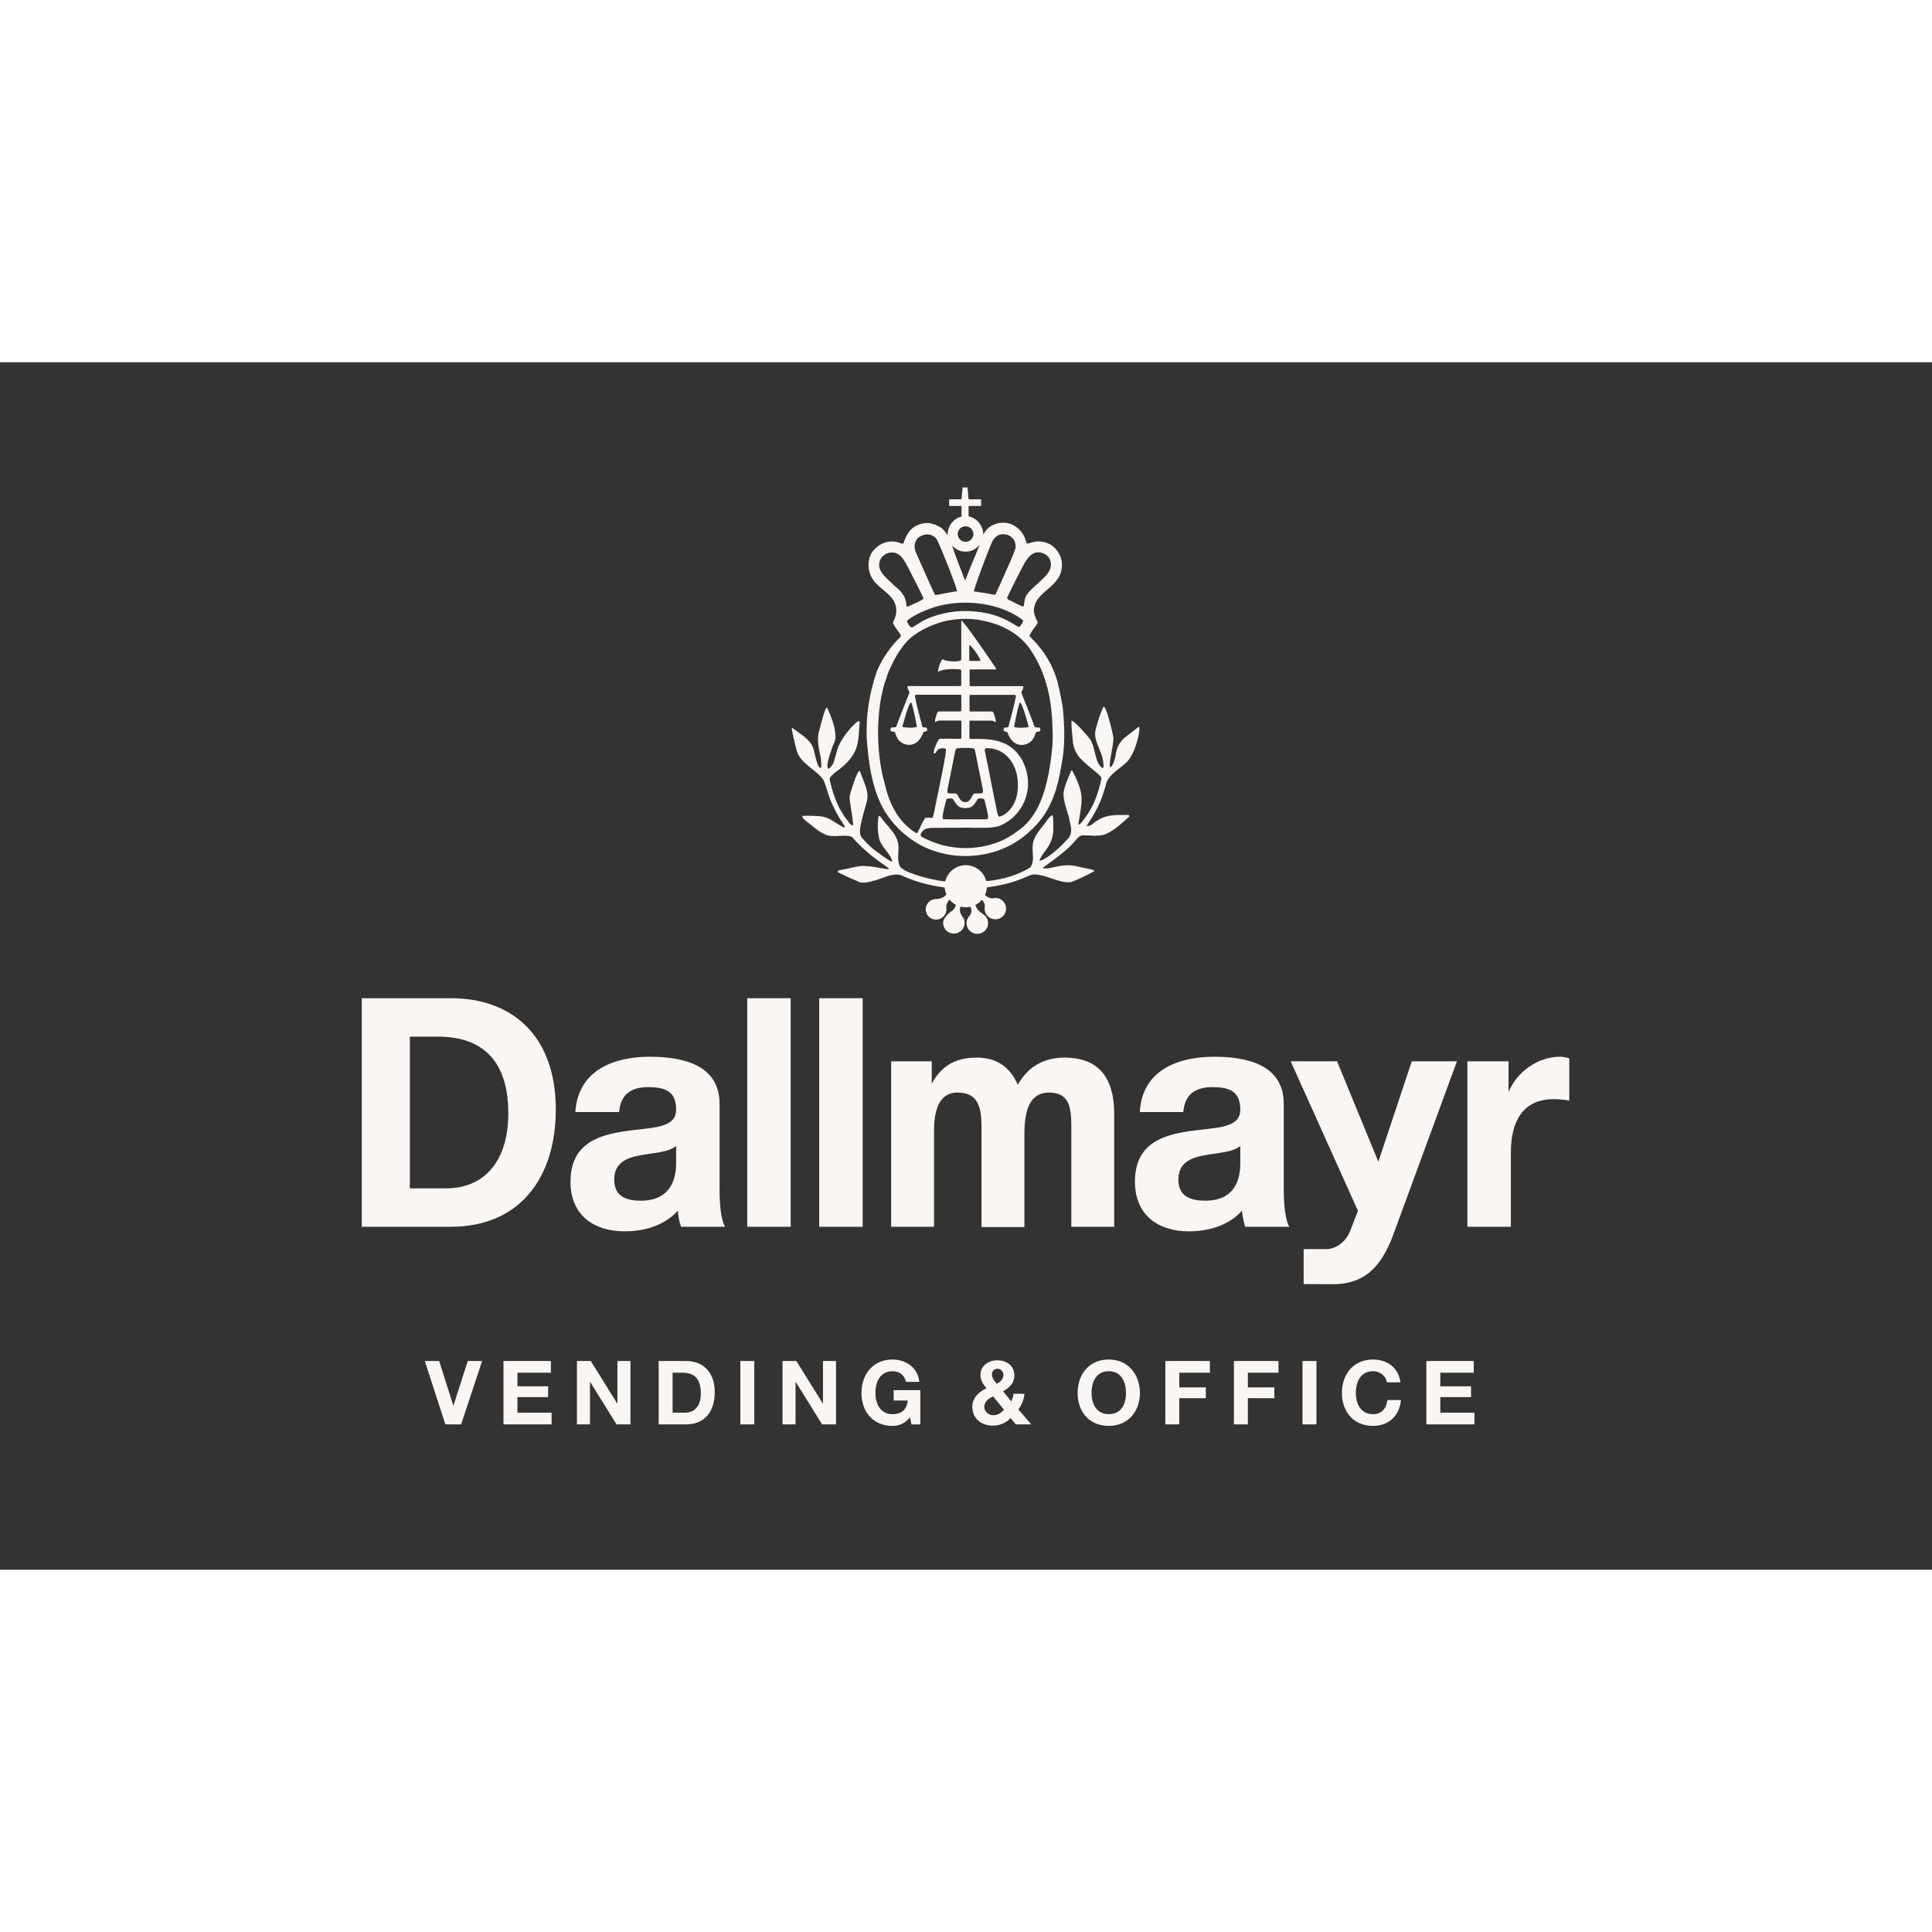
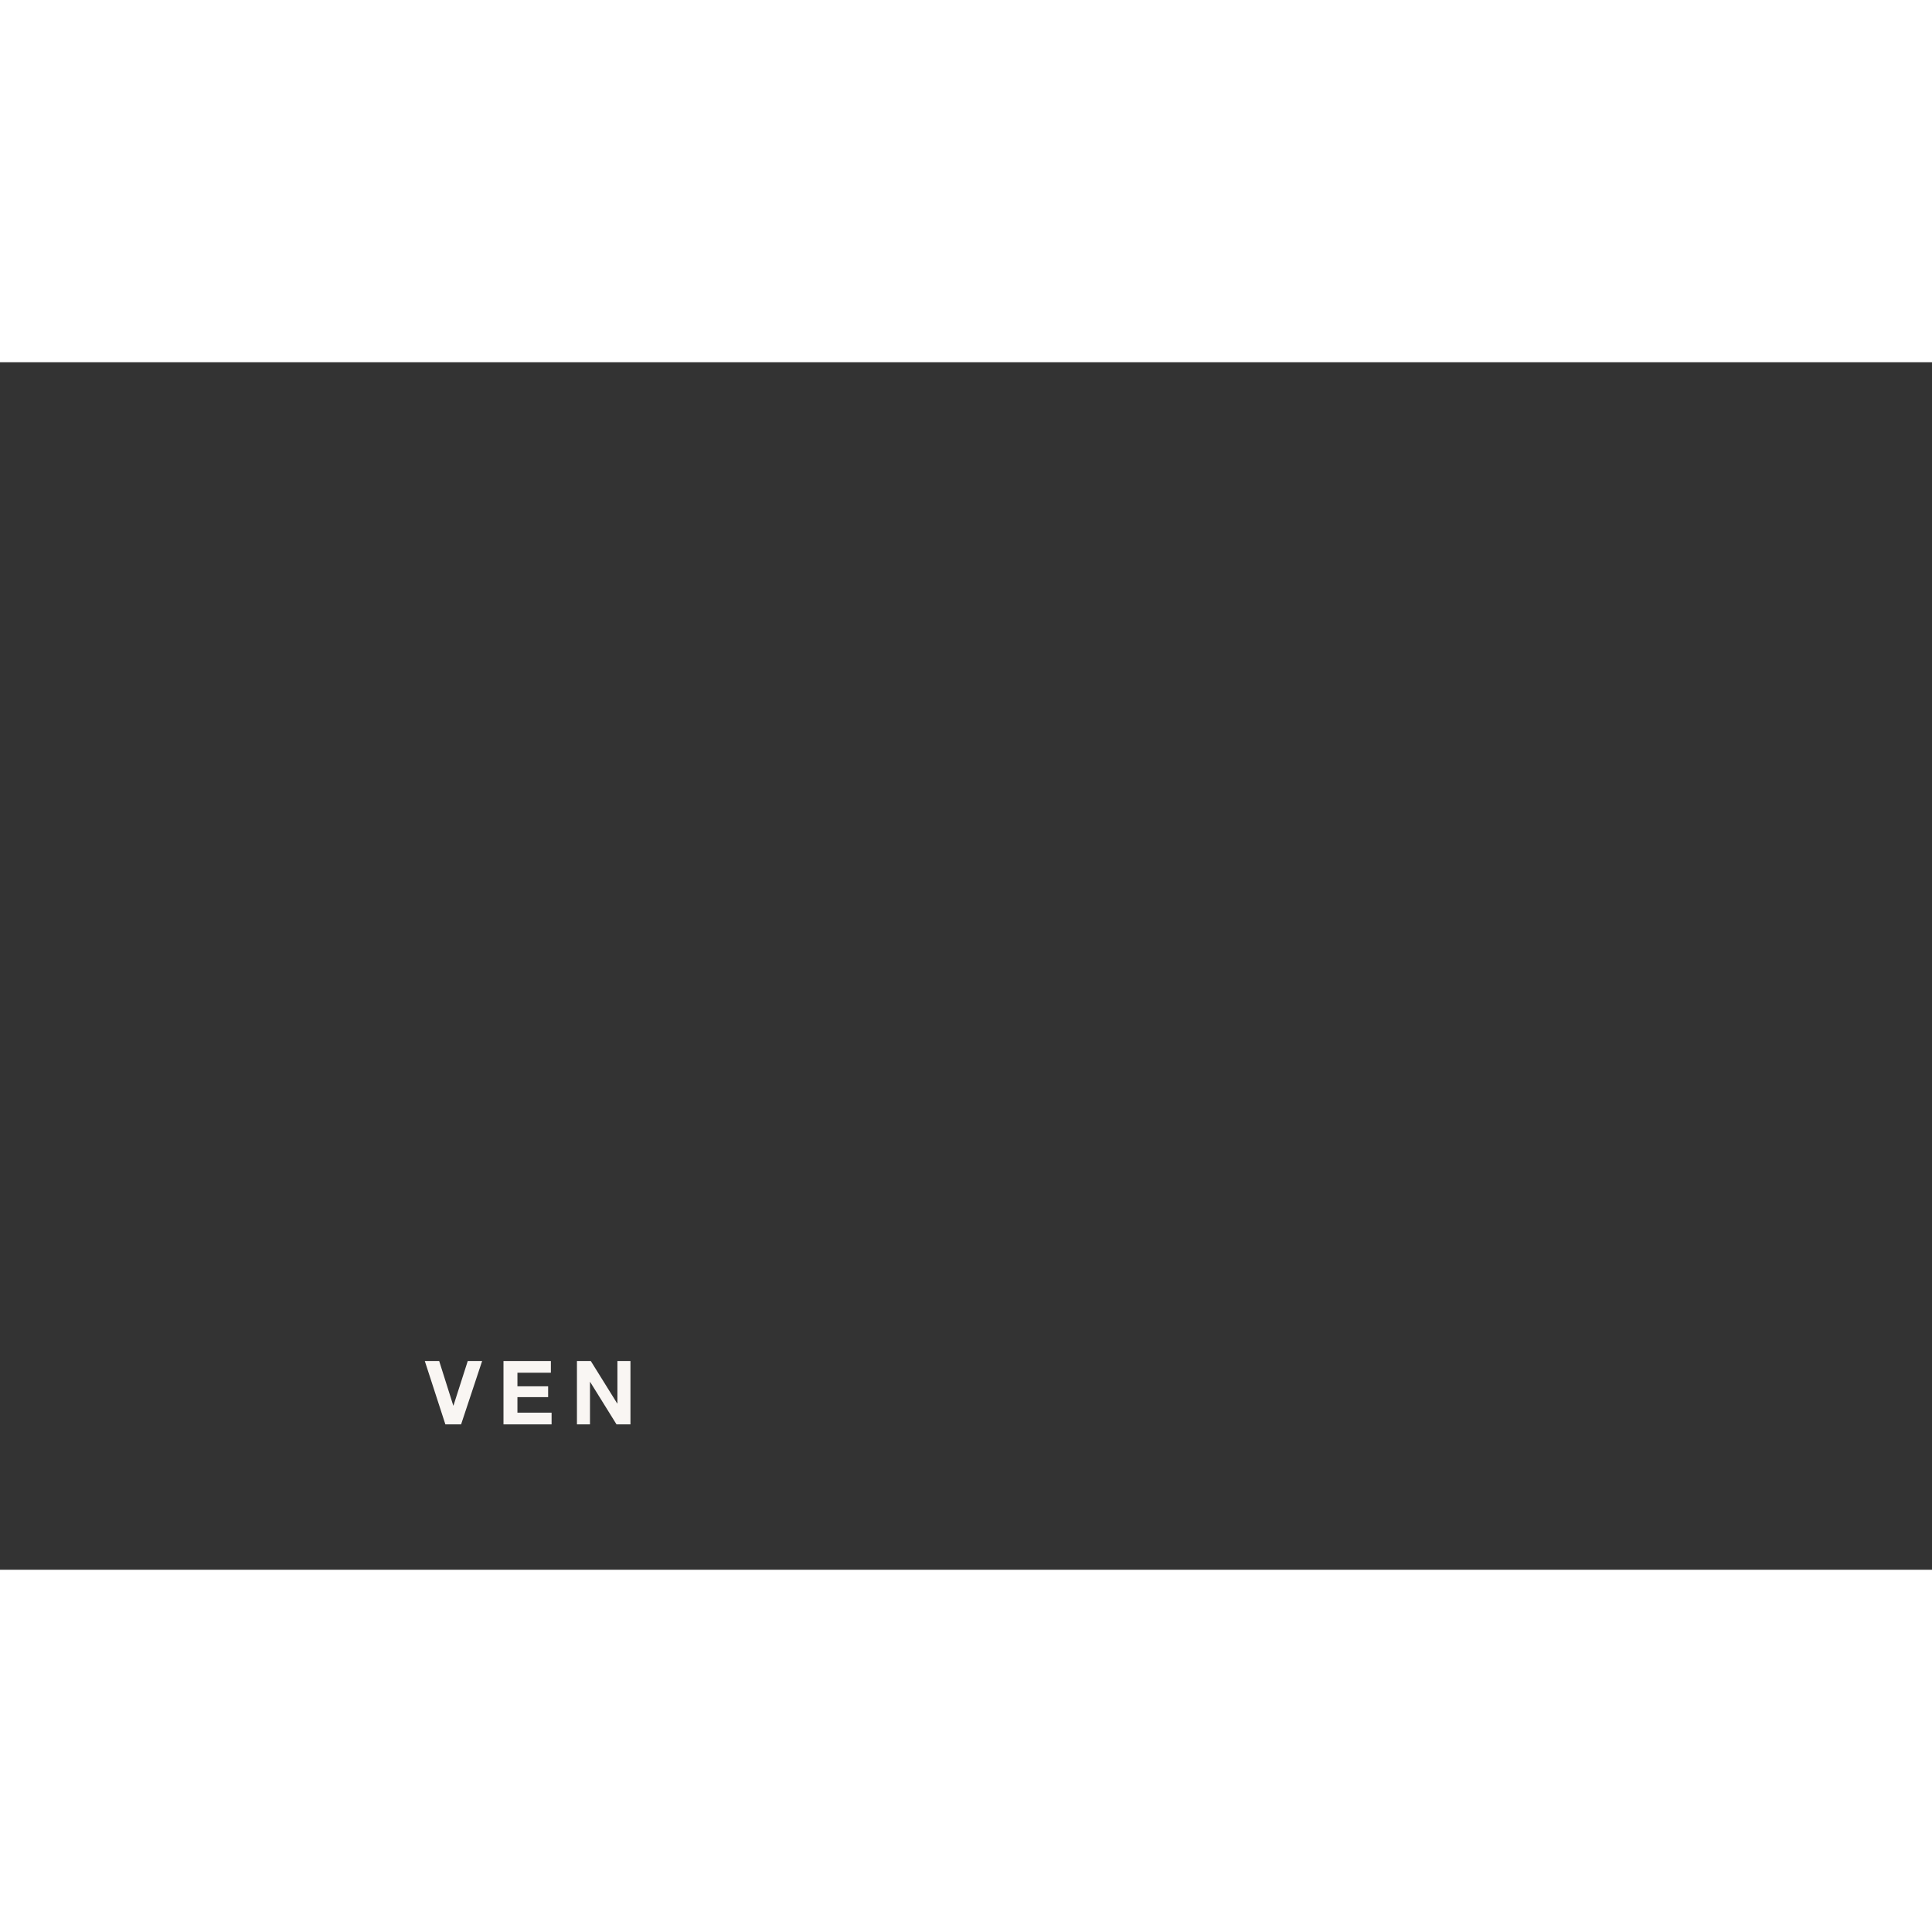
<svg xmlns="http://www.w3.org/2000/svg" id="Ebene_1" version="1.1" width="60px" height="60px" viewBox="0 0 2267.72 1417.32">
  <rect x="0" y="0" width="2267.72" height="1417.32" fill="#333333" stroke="none" />
  <defs>
    <style>
      .st0 {
        fill: none;
      }

      .st1 {
        fill: #F9F6F3;
      }

      .st2 {
        clip-path: url(#clippath);
      }
    </style>
    <clipPath id="clippath">
-       <rect class="st0" y="0" width="2267.72" height="1417.32" />
-     </clipPath>
+       </clipPath>
  </defs>
  <polygon class="st1" points="532.26 1224.62 532.05 1224.62 515.49 1172.31 498.61 1172.31 522.77 1246.69 541.22 1246.69 565.91 1172.31 549.04 1172.31 532.26 1224.62" />
  <polygon class="st1" points="607.34 1214.71 643.38 1214.71 643.38 1202 607.34 1202 607.34 1186.06 646.61 1186.06 646.61 1172.31 590.98 1172.31 590.98 1246.69 647.44 1246.69 647.44 1232.94 607.34 1232.94 607.34 1214.71" />
  <polygon class="st1" points="724.7 1222.21 724.49 1222.21 693.45 1172.31 677.19 1172.31 677.19 1246.69 692.51 1246.69 692.51 1196.9 692.72 1196.9 723.66 1246.69 740.01 1246.69 740.01 1172.31 724.7 1172.31 724.7 1222.21" />
  <g class="st2">
-     <path class="st1" d="M805.2,1172.31h-32.09v74.38h32.09c22.71,0,33.75-16.04,33.75-37.6,0-24.58-14.47-36.78-33.75-36.78M804.05,1232.94h-14.58v-46.88h11.66c16.16,0,21.47,9.58,21.47,24.59,0,16.46-9.07,22.29-18.55,22.29" />
    <rect class="st1" x="869.01" y="1172.32" width="16.36" height="74.38" />
    <polygon class="st1" points="965.99 1222.21 965.79 1222.21 934.74 1172.31 918.49 1172.31 918.49 1246.69 933.8 1246.69 933.8 1196.9 934.01 1196.9 964.95 1246.69 981.31 1246.69 981.31 1172.31 965.99 1172.31 965.99 1222.21" />
-     <path class="st1" d="M1048.98,1218.67h16.46c-.94,10.42-6.98,16.05-17.71,16.05-14.69,0-20.21-12.5-20.21-24.9,0-13.02,5.52-25.52,20.21-25.52,7.82,0,13.75,4.17,15.73,12.5h15.63c-1.67-16.98-16.15-26.25-31.36-26.25-22.91,0-36.57,17.2-36.57,39.28s13.65,38.65,36.57,38.65c7.19,0,14.59-2.71,20.42-10.21l1.67,8.44h10.41v-40.21h-31.25v12.19Z" />
-     <path class="st1" d="M1202.49,1210.76h-12.81c-.41,3.02-1.15,6.04-2.71,8.85l-9.58-11.77c7.51-4.07,13.24-9.8,13.24-18.54,0-11.67-9.17-17.82-20.42-17.82-10.01,0-19.38,6.67-19.38,16.98,0,6.56,3.02,10.94,7.08,15.83-8.75,4.07-16.66,11.15-16.66,21.56,0,14.07,10.62,22.3,24.06,22.3,8.44,0,14.99-3.03,20.94-8.86l6.04,7.39h18.13l-15.11-17.6c4.17-5.31,6.46-11.67,7.19-18.33M1170.93,1181.38c3.65,0,6.78,3.23,6.78,7.08,0,5.42-3.44,8.02-7.61,10.63-2.81-3.44-5.83-6.46-5.83-11.15,0-3.85,3.02-6.56,6.66-6.56M1165.93,1235.97c-5.52,0-10.62-4.37-10.62-9.79,0-6.05,5.1-10.11,10.42-12.3l12.7,15.53c-3.44,3.85-7.18,6.56-12.5,6.56" />
    <path class="st1" d="M1301.43,1170.54c-22.91,0-36.56,17.19-36.56,39.27s13.65,38.65,36.56,38.65,36.56-17.19,36.56-38.65-13.64-39.27-36.56-39.27M1301.43,1234.71c-14.69,0-20.21-12.5-20.21-24.9,0-13.02,5.52-25.52,20.21-25.52s20.21,12.5,20.21,25.52-5.52,24.9-20.21,24.9" />
    <polygon class="st1" points="1367.85 1246.69 1384.21 1246.69 1384.21 1215.96 1415.36 1215.96 1415.36 1203.25 1384.21 1203.25 1384.21 1186.06 1420.16 1186.06 1420.16 1172.31 1367.85 1172.31 1367.85 1246.69" />
    <polygon class="st1" points="1448.35 1246.69 1464.71 1246.69 1464.71 1215.96 1495.85 1215.96 1495.85 1203.25 1464.71 1203.25 1464.71 1186.06 1500.65 1186.06 1500.65 1172.31 1448.35 1172.31 1448.35 1246.69" />
    <rect class="st1" x="1528.85" y="1172.32" width="16.36" height="74.38" />
-     <path class="st1" d="M1611.64,1234.71c-14.68,0-20.2-12.5-20.2-24.9,0-13.02,5.52-25.52,20.2-25.52,8.03,0,15.11,5.63,16.26,13.03h15.83c-1.97-17.19-15.83-26.78-32.08-26.78-22.91,0-36.56,17.19-36.56,39.27s13.65,38.65,36.56,38.65c18.33,0,31.05-11.77,32.72-30.41h-15.84c-1.25,9.9-6.87,16.66-16.88,16.66" />
    <polygon class="st1" points="1690.58 1214.71 1726.63 1214.71 1726.63 1202 1690.58 1202 1690.58 1186.06 1729.85 1186.06 1729.85 1172.31 1674.22 1172.31 1674.22 1246.69 1730.69 1246.69 1730.69 1232.94 1690.58 1232.94 1690.58 1214.71" />
    <path class="st1" d="M1635.51,1023.68l74.61-203.13h-53.04l-39.21,117.83-48.48-117.83h-54.42l78.95,175.51-9.3,23.9c-4.9,12.57-16.68,20.93-27.51,21.01l-26.91.02v41.02l33.79.16c35.51.15,56.62-17.84,71.53-58.49" />
    <path class="st1" d="M1830.81,815.17c-24.62,0-49.97,16.8-60.11,41.39v-36.01h-48.32v194.22h51.03v-87.52c0-34.35,12.8-62.27,50.31-62.27,6.12,0,13.56.67,18.26,1.7v-49.49c-3.37-1.35-7.44-2.02-11.17-2.02" />
    <path class="st1" d="M1307.83,1014.77v-131.97c0-49.8-24.34-66.62-58.43-66.62-27.05,0-44.61,13.44-54.75,31.95-9.47-21.86-25.7-31.95-48.32-31.95-25.33,0-41.55,10.1-52.67,30.63v-26.25h-47.65v194.21h50.35v-112.81c0-29.57,9.1-44.74,27.36-44.74,24.62,0,28.37,17.16,28.37,41.76v116.1h50.33v-109.05c0-27.26,5.74-48.8,29.06-48.8s26,17.16,26,38.74v118.8h50.35Z" />
    <path class="st1" d="M844.62,870.35c0-46.43-44.59-55.18-81.77-55.18-41.53,0-84.44,15.15-87.5,64.94h51.37c1.68-20.84,14.2-29.27,33.79-29.27,17.91,0,33.11,3.36,33.11,26.24s-29.05,20.87-60.49,25.56c-31.76,4.76-63.5,15.17-63.5,59.28,0,39.72,28.04,58.19,63.5,58.19,22.63,0,46.29-6.36,62.52-24.21.34,6.38,1.68,12.8,3.73,18.87h51.65c-4.72-8.11-6.41-25.6-6.41-43.1v-101.32ZM793.62,939.69c0,11.45-1.7,44.44-41.57,44.44-16.54,0-31.07-4.7-31.07-24.6s14.18-25.55,30.06-28.6c15.89-3.05,33.79-3.37,42.58-11.1v19.85Z" />
    <path class="st1" d="M1506.83,870.35c0-46.43-44.61-55.18-81.44-55.18-41.89,0-84.81,15.15-87.5,64.94h51.03c1.66-20.84,14.52-29.27,33.77-29.27,17.9,0,33.14,3.36,33.14,26.24s-29.08,20.87-60.48,25.56c-31.78,4.76-63.19,15.17-63.19,59.28,0,39.72,28.01,58.19,63.19,58.19,22.62,0,46.27-6.36,62.47-24.21.36,6.38,2.04,12.8,3.73,18.87h51.7c-4.39-8.11-6.42-25.6-6.42-43.1v-101.32ZM1455.83,939.69c0,11.45-1.36,44.44-41.22,44.44-16.56,0-31.45-4.7-31.45-24.6s14.22-25.55,30.07-28.6c15.87-3.05,33.8-3.37,42.6-11.1v19.85Z" />
    <rect class="st1" x="961.54" y="746.49" width="51.02" height="268.29" />
    <rect class="st1" x="877.07" y="746.48" width="51.02" height="268.29" />
    <path class="st1" d="M529.76,746.49h-105.09v268.28h104.09c83.41,0,123.62-59.94,123.62-137.69,0-88.86-53.73-130.59-122.62-130.59M524,969.64h-42.91v-178.08h32.78c60.8,0,82.77,37.74,82.77,89.89,0,59.56-31.07,88.19-72.64,88.19" />
    <path class="st1" d="M1042.17,339.67c-3.23,4.36-5.99,8.94-8.3,13.54-2.3,3.91-4.13,7.8-5.52,12.17-7.83,23.44-11.97,48.22-11.05,75.09,1.82,27.32,5.52,54.63,16.83,78.53,12.22,25.02,36.19,46.12,62.47,54.65,33.2,11.45,72.83,6.18,100.74-13.78,5.74-3.91,11.28-8.96,16.13-13.8,20.76-20.42,28.12-46.61,32.52-73.93,4.36-21.1,3.69-43.84,1.57-65.66,0-2.61-3.89-21.57-6.2-30.98-8.99-32.96-29.96-50.43-32.47-53.56-.24-.28-.88-1.01.02-2.12,4.57-8.87,9.76-12.52,8.95-15.26-1.65-2.78-2.78-5.75-3.69-8.95-2.33-8.96,2.31-16.77,8.51-22.73,9.24-8.95,21.7-16.76,23.3-29.85,2.3-11.71-3.23-22.73-13.12-29.16-16.13-8.34-26.1.89-27.82-1.38-.81-2.76-1.71-5.28-2.62-7.57-4.38-9.42-13.6-16.3-23.99-16.55h-2.09c-5.09,0-17.01,2.74-22.13,14.09v.04c0-10.33-7.46-19.72-17.31-21.6v-12.17h14.67v-7.81h-14.67l-1.26-13.96h-5.74l-1.39,13.96h-14.42v7.81h14.54v12.39c-9.35,2.22-16.31,10.98-16.31,20.95.02.39.05.81.1,1.22-2.28-3.8-5.34-7.73-9.16-9.86-2.54-1.15-4.82-2.97-7.84-3.43-4.38-1.85-10.61-1.64-15.45,0-15.93,5.02-17.82,20.11-19.79,22.69-.81,1.06-5.41-1.22-6.96-1.57-11.85-2.76-22.81,2.52-29.73,11.95-5.52,8.71-5.3,21.34,0,30.05,4.85,8.96,14.75,14.24,21.44,21.59,6.44,6.43,8.75,15.39,6.01,23.88-.48,2.75-3.17,6.14-2.56,8.05,2.08,4.57,5.54,8.25,8.32,12.61.69.93.91,2.29,0,3.45-5.54,5.06-10.16,10.79-14.54,16.99M1199.16,242.09c4.51-8.1,9.46-19.52,20.74-19.05,5.08.69,10.86,3.67,12.69,8.94,0,0,.42,1.27.46,2.07,2.76,10.8-7.12,18.15-14.29,25.03-4.37,4.13-11.85,10.28-14.52,15.43-2.04,3.65-2.15,11.77-2.98,11.91-.09,1.66-13.16-6-17.53-7.59-1.16-.93-1.84-1.6-1.39-2.99,5.08-11.03,16.82-33.74,16.82-33.74M1201.03,303.4c.23.73-2.78,6.56-4.85,7.13-1.71.52-9.84-6.54-23.05-11.5-19.51-7.75-41.41-7.16-45.46-6.87-18.93.42-36.16,7.47-39.62,9.07-5.76,2.48-11.23,6.39-17.01,9.87-2.96.98-6.74-5.88-6.26-7.95,10.13-7.8,21.89-12.39,33.67-16.29,30.4-8.48,66.63-5.52,93.36,9.88,3.59,1.94,8.99,5.88,9.22,6.66M1164.36,211.1c2.08-4.59,6.22-8.72,11.29-9.18,4.84-.48,9.46.92,12.68,4.37,3.23,3.44,4.6,8.49,3.23,13.31-3.69,10.57-8.77,20.65-13.14,31-3.22,7.11-6.22,14.21-9.68,21.34l-1.17,1.14c-7.79-1.82-16.57-2.97-24.43-4.11-.09-2.87,14.54-42.49,21.22-57.87M1133.36,192.53c5.02,0,9.14,4.09,9.14,9.13s-4.12,9.13-9.14,9.13-9.2-4.09-9.2-9.13,4.11-9.13,9.2-9.13M1133.28,222.34c6.73,0,12.69-3.19,16.52-8.13-1.18,3.23-3.48,8.65-4.51,11.57-4.64,10.35-12.41,30.5-12.41,30.5-4.09-10.57-7.84-19.71-11.74-30.5-1.01-2.94-2.5-7.52-3.59-10.72,3.85,4.43,9.48,7.28,15.74,7.28M1074.69,210.63c1.63-5.26,7.14-7.55,11.76-8.49,5.06-.7,10.13,1.62,13.13,5.74,4.86,8.96,24.46,59.03,23.77,60.89-13.48,1.82-20.99,4.31-25.38,4.31l-.93-.91c-7.36-15.59-14.28-31.69-21.43-47.76-2.08-3.9-2.99-9.42-.92-13.78M1050.01,262.53c-8.35-8.91-22.81-17.68-16.59-31.22,2.99-5.29,8.29-8.25,14.28-8.05,11.07.69,15.23,12.87,19.82,20.68,5.32,10.99,11.31,21.79,16.37,32.82.99,2.12-13.37,7.58-18.43,10.1-.91,0-1.62-.7-1.62-1.62-.21-7.35-2.99-14.4-13.83-22.72M1059.27,334.14c9.89-13.99,25.56-22.26,40.77-27.53,16.98-6.29,38.75-6.66,52.8-3.46,23.28,4.37,46.09,16.07,59,37.89,16.85,26.4,23.05,57.16,23.55,89.78,1.12,16.98-1.64,34.89-4.39,51.41-5.32,25.73-13.62,52.82-37.36,68.66-23.75,18.14-56.48,23.42-85.77,16.3-5.11-.97-18.89-5.97-25.81-10.11-.92-.68-1.86-1.86-1.39-2.98,1.17-2.99,3.67-5.73,6.7-6.67l5.52-.91c14.97-.23,29.52,0,44.03-.23,2.08.23,3.92,0,5.79.23,11.27-.47,24.41,1.37,34.32-4.11,19.87-9.82,32.05-31.69,29.29-54.19-.47-4.83-1.62-9.41-3.25-13.79-6.62-18.75-21.49-26.59-26.53-27.99-9.38-3.96-22.54-4.47-33.66-4.37-1.14.04-2.28.06-3.38.07,0-.12-1.7.31-1.64-1.13.12-5.52-.05-15.69,0-19.22.33-1.22.42-.92,1.31-1.08,3.93.06,18.66.03,24.96,0,1.55.1,2.99.91,4.13,1.84,1.16-.87.25-4.01-.78-7.2-1.03-4.49-2.36-5.98-4.64-5.41-.73.07-22.94.02-23.65,0-.26.1-1.05-.29-1.21-1.12.08-4.01-.05-15.35,0-17.26.03-1.44,1.17-1.07,1.15-1.16.72-.03,34.22.09,51.96,0,.71.24,1.41.7,1.41,1.38-2.32,12.41-5.7,24.27-8.93,36.46-1.84,1.15-5.69-.85-5.6,3.25-.09,2.34,3.49,1.93,4.41,2.78,2.06,5.4,5.73,12.17,12.19,14.22,5.78,1.84,12.21,0,16.15-4.13,3.02-2.74,3.91-6.66,5.3-10.09,1.37-1.14,4.15,0,5.07-2.08.24-1.36,0-2.98-1.4-3.44-2.07-.23-3.67.23-5.27-.68-3.23-9.43-10.9-28.19-15.61-40.22,0-.91,4.29-7.69,1.44-7.65-17.63.11-61.04,0-61.04,0,0,0-.77,0-1.13-.88v-17.84c.06-1.08,1.17-.92,1.17-.92l29.64-.03c.59-.21.25-1.08,0-1.58-8.93-13.32-38.35-56.15-40.59-55.89v45.99c-.63,3.14-17.7,2.59-21.84-.4-1.86,0-6.72,13.92-4.99,14.67,6.54-4.6,24.57-2.88,25.58-2.74,1.03.15,1.14,1.05,1.22,1.18-.02.29-.02.77-.02,1.58l.02.09v15.79c-.36.86-1.15.86-1.15.86,0,0-43.39.11-61.01,0-2.84-.02,1.42,6.74,1.42,7.65-4.69,12.03-12.39,30.78-15.59,40.21-1.6.92-3.21.46-5.3.68-1.39.48-1.6,2.08-1.39,3.46.92,2.05,3.69.91,5.08,2.05,1.39,3.46,2.3,7.35,5.29,10.11,3.92,4.13,10.38,5.96,16.14,4.13,6.47-2.09,10.14-8.85,12.19-14.23.95-.86,4.5-.44,4.42-2.76.08-4.11-3.75-2.13-5.6-3.26-3.23-12.19-6.62-24.05-8.91-36.46,0-.69.67-1.16,1.37-1.36,17.73.06,51.24-.03,51.98,0-.05.09,1.1-.31,1.12,1.16.02,1.88-.05,13.24,0,17.26-.16.85-.94,1.22-1.22,1.13-.72,0-22.91.05-23.63,0-2.28-.6-3.65.89-4.64,5.4-1.01,3.18-1.96,6.32-.82,7.21,1.16-.94,2.64-1.76,4.16-1.87,6.31.03,21.06.05,24.96,0,.89.16.97-.13,1.32,1.09.05,3.52-.13,13.68,0,19.23-.41,1.5-1.64,1.01-1.64,1.13-4.69.11-23.99-.63-24.47.29-2.54,2.74-8.33,16.52-5.73,17.11,1.39.33,2.08-3.29,5.18-5.21,2.47-1.55,6.44-1.55,8.35-.25,1.63,1.1-7.79,45.28-12.39,67.54-.48,4.14-1.84,8.29-2.78,12.39-.37,1.98-8.58-.53-9.45,1.62-3.45,5.03-5.54,11.01-8.52,16.53-.46.45-1.61.91-2.31.22-20.52-12.85-30.89-34.43-35.96-56.46-6-20.66-8.28-42.93-8.07-65.67.69-20.9,3.01-41.78,10.15-60.61.13-2.6,9.93-25.13,18.46-35.37M1118.58,512.66c2,3.28,4.87,8.56,9.04,9.94,5.04,1.44,9.22.33,10.95,0,4.16-1.38,7.03-6.66,9.01-9.94,1-1.16,6.44-1.09,7.81.52,1.18,5.28,6.2,21.98,3.71,23.01-1.76.57-22.91.2-25.84.27v.03c-.06,0-.18-.01-.28-.01h-.02c-2.95-.07-24.13.33-25.86-.26-2.51-1.04,2.54-17.75,3.71-23.02,1.37-1.6,6.82-1.68,7.78-.53M1112.7,498.69c1.19-6.25,3.28-15.62,5.11-25.3,1.35-6.41,3.33-17.77,4.13-19.31.94-1.73,10.24-1.39,10.95-1.39s10.04-.35,10.96,1.39c.79,1.54,2.78,12.91,4.15,19.31,1.81,9.68,3.91,19.05,5.1,25.3.68,3.68,1.6,6.1-.73,7.3l-8.53.22c-3-.01-3.51,10.09-10.94,10.13h-.02c-7.42-.04-7.95-10.14-10.95-10.13l-8.53-.22c-2.29-1.2-1.38-3.62-.71-7.3M1155.84,455.6c0-1.14.24-2.06,1.36-2.54,10.85-.69,21.45,4.16,28.14,13.09,8.53,10.82,10.83,25.5,8.78,39.52-3.61,21.82-19.76,28.42-21.69,27.53-1.74-1.99-1.98-5.2-2.76-8.95-4.84-22.96-9-45.7-13.83-68.66M1137.71,350.5v-18.45c1.58-1.01,14.47,16.94,12.81,18.45,0,0-12.17.15-12.81,0M1197.24,399.43c.83.11,3.16,2.4,10.01,27.69-.06,1.98-2.11,1.39-3.47,1.56.04.14-7.95.62-10.11,0,0,0-3.57.11-3.25-1.59,2.45-13.14,5.79-27.79,6.82-27.67M1069.34,399.34c1-.11,4.36,14.53,6.8,27.66.33,1.7-3.25,1.61-3.25,1.61-2.16.63-10.15.13-10.11,0-1.37-.18-3.39.41-3.45-1.54,6.83-25.31,9.16-27.63,10.02-27.73" />
    <path class="st1" d="M967.02,491.19l3.01,8.51c4.36,16.07,11.51,30.29,20.98,44.08.46.69.67,1.6.22,2.28-.81,1.06-12.48-7.56-18.45-10.32-7.15-3.68-16.81-3.22-24.88-3.44-4.9-.02-5.85.03-6.25.7.7,2.98,3.03,4.18,5.31,6.17,7.16,5.31,14.04,12.19,22.35,15.41,9.94,3.9,21.47-.92,30.67,2.52,12.68,14.92,27.67,26.17,43.1,36.74l.23.46c0,.22-.45.7-.91.7-8.29-.7-16.14-3.23-24.19-3.45-10.61-1.62-20.3,2.97-30.46,4.14-1.15.43-4.21.34-4.52,2.23.17,1.28,15.37,7.85,23.46,11.31,5.98,3.45,13.81.68,19.81-.91,9.91-2.32,18.91-8.52,29.98-6.68,16.06,7.43,33.24,12.43,51.17,14.7.48.09.88.27,1.25.55.2,2.73.85,5.32,1.91,7.75-2.04,2.98-5.62,4.39-8.63,5.08-.46.13-.93.21-1.36.29l-1.08.13c-5.32-.45-10.5,2.64-12.41,7.85-2.32,6.27.9,13.22,7.19,15.51,6.28,2.32,13.26-.9,15.57-7.14.65-1.77.89-3.59.72-5.34v-3.16h0c.07-.44.17-.86.32-1.3.56-1.92,2.23-5.1,3.48-5.69,1.98,2.4,4.42,4.38,7.18,5.87.15.85-.16,1.46-.25,1.71-.54,2.01-1.97,3.68-3.71,5.24,0,0-10.88,6.94-10.84,14.4.05,6.94,5.66,12.57,12.64,12.57s12.63-5.63,12.63-12.57c0-1.97-.48-3.81-1.27-5.46l-2.2-3.29c-.63-1.06-1.25-2.12-1.54-2.93-1.05-4.85-.41-6.6.45-7.39,1.9.48,3.87.7,5.9.7,1.82,0,3.55-.19,5.24-.53.31.33.61.73.85,1.26.92,2.48.59,4.98-.35,7.27l-.75,1.43c-2.51,2.28-4.07,5.57-4.07,9.21,0,6.98,5.66,12.6,12.6,12.6s12.68-5.62,12.68-12.6c0-4.78-2.7-8.97-6.7-11.08l-.83-.74c-.88-.71-1.77-1.34-2.65-1.94-2.08-1.88-4.42-5.74-4.76-7.58,2.92-1.47,5.46-3.51,7.55-5.93,1.07.61,3.27,3.53,3.43,5.69.09.49.14.99.2,1.5l-.3,1.86c-.03.37-.05.79-.05,1.16,0,6.94,5.65,12.57,12.63,12.57s12.64-5.63,12.64-12.57-5.68-12.6-12.64-12.6c-.35,0-3.75.66-3.75.66-3.19-.5-6.2-1.39-8.31-4.33,1.16-2.57,1.88-5.39,2.08-8.36.17-.12.32-.22.51-.33,13.14-1.84,26.05-4.36,38.05-9.18,5.29-1.59,10.12-4.81,15.91-5.95,15.91-.25,30.48,10.99,44.43,8.95,1.64-.34,18.48-7.57,27.25-12.87.7-1.55-9.45-3.21-9.45-3.21-8.29-1.36-16.13-4.61-24.89-3.44-9.01,0-20.53,5.16-26.06,3.08-1.13-.41,27.25-18.29,38.05-32.25,2.52-2.76,5.08-6.42,9.2-6.22,8.55,0,17.77,1.64,25.82-1.12,10.85-4.59,19.38-12.85,28.37-20.9.23-.45.23-1.15,0-1.38-3.69-1.14-6.7-.23-10.39-.46-9.87,0-19.11,1.14-26.97,6.44-5.56,3.23-6.58,6.12-11.91,6.61,0,0-.94-.15-.3-1.11,13.9-20.78,18.19-32.59,23.07-50.74,4.38-9.65,14.06-14.7,21.67-21.58,12.91-9.94,19.46-45.9,15.69-42.93-5.34,3.89-9.24,7.13-14.31,11.01-7.62,5.51-11.77,13.77-12.7,22.94-1.71,9.01-5.12,13.59-5.97,13.28-3.1-1.76,3.67-23.13,3.45-35.28-6.4-29.33-9.85-35.93-11.54-35.84-3.65,6.9-7.48,20.15-9.01,25.72-3.88,14.02,6.5,24.58,8.34,37.43.44,2.76,1.36,8.01-.23,8.95-1.02.41-4.86-4.35-5.76-6.43-3.71-8.72-3.95-18.58-8.77-26.86-5.29-7.11-20.04-23.11-22.14-22.26-.49,7.57.94,15.39,1.4,22.96.44,9.16,4.37,17.21,11.51,23.87,5.76,5.75,12.22,10.33,18.46,15.84,1.7,1.84,4.49,3.42,3.44,6.67-3.44,15.83-8.75,30.97-18.67,44.3-2.3,2.75-4.15,6.65-7.62,8.5-.65-.24-.21-.93-.43-1.16,3.93-26.27,8.25-32.86-7.14-62.21-.48-.45-1.43-.23-1.62.46-3.46,8.5-7.36,16.52-8.75,25.7-.23,12.18,5.75,22.75,7.58,34.44,1.65,6.2,2.54,13.56-1.83,18.6-18.16,20.11-29.98,25.68-33.49,26.47-1.78.39,2.83-6.94,4.92-9.94,6.43-7.57,10.83-16.53,10.83-26.62.3-17.18-.91-16.78-.91-16.78-1.73-.27-4.17,3-5.8,4.83-6.44,10.11-16.81,18.38-17.51,31-.69,8.25,2.75,18.38-2.99,25.48-9.23,5.5-18.9,9.42-29.26,12.15-5.19,1.4-18.23,3.88-22.27,3.53-2.76-10.62-12.43-18.5-23.97-18.5s-21.34,7.97-24.05,18.7c-1.79.58-3.57-.27-5.34-.27-10.84-1.84-21.16-4.19-31.31-7.81-2.95-1.33-11.34-3.41-16.4-8.73-.69-1.84-1.62-3.68-1.86-5.73-1.16-4.15.38-15.04,0-17.01,0-15.14-13.37-24.57-21.44-36.28-.69-.21-1.61-1.15-2.08-.21-.92,7.58-1.38,15.37.23,22.96.93,11.24,11.53,17.9,15.45,27.99.28.77.55,1.22.04,2.09-.93,1.01-18.72-12.18-18.72-12.18-6-4.37-11.52-10.12-16.59-15.85-2.55-3.44-2.3-7.79-1.85-11.95,1.85-10.55,5.08-20.65,7.85-30.74,2.74-11.71-3.47-21.82-6.92-31.93-.71-1.42-.95-4.88-2.77-3.2-2.7,2.47-10.22,26.43-10.61,29.16-.45,3.54,3.02,21.34,4.17,32.84.05.52,0,1.82-1.15,1.59-2.32-1.37-4.15-3.92-5.52-5.97-6.95-8.28-12.31-19.35-14.99-27.56-2.53-5.54-4.15-13.54-6-20.43,0-3.67,3.92-5.28,5.74-7.79,31.63-21.99,27.33-37.55,29.5-59.25-.21-.68-.21-1.6-1.14-1.6-2.09.03-21.04,17.71-25.82,36.04-1.36,4.82-2.41,9.59-4.26,14.18-1.38,2.08-4.53,6.07-5.66,5.8-3.06-4.46,2.3-16.98,4.62-24.82,1.36-3.91,3.69-7.35,3.93-11.92,0-12.66-4.87-23.88-9.72-34.91-2.38-1.7-7.11,18.36-8.96,25.47-4.15,11.5-.46,23.43,1.6,34.45,0,3.45,1.15,10.12-.24,10.79-1.36,0-2.07-1.83-2.99-2.74-2.52-5.98-3.69-12.63-5.3-19.07-3.44-11.93-15.44-17.67-24.66-25.02-.48-.25-1.15,0-1.15.44.92,6.22,5.17,23.63,6.19,27.29,5.89,15.51,23.56,21.18,31.61,34.02" />
  </g>
</svg>